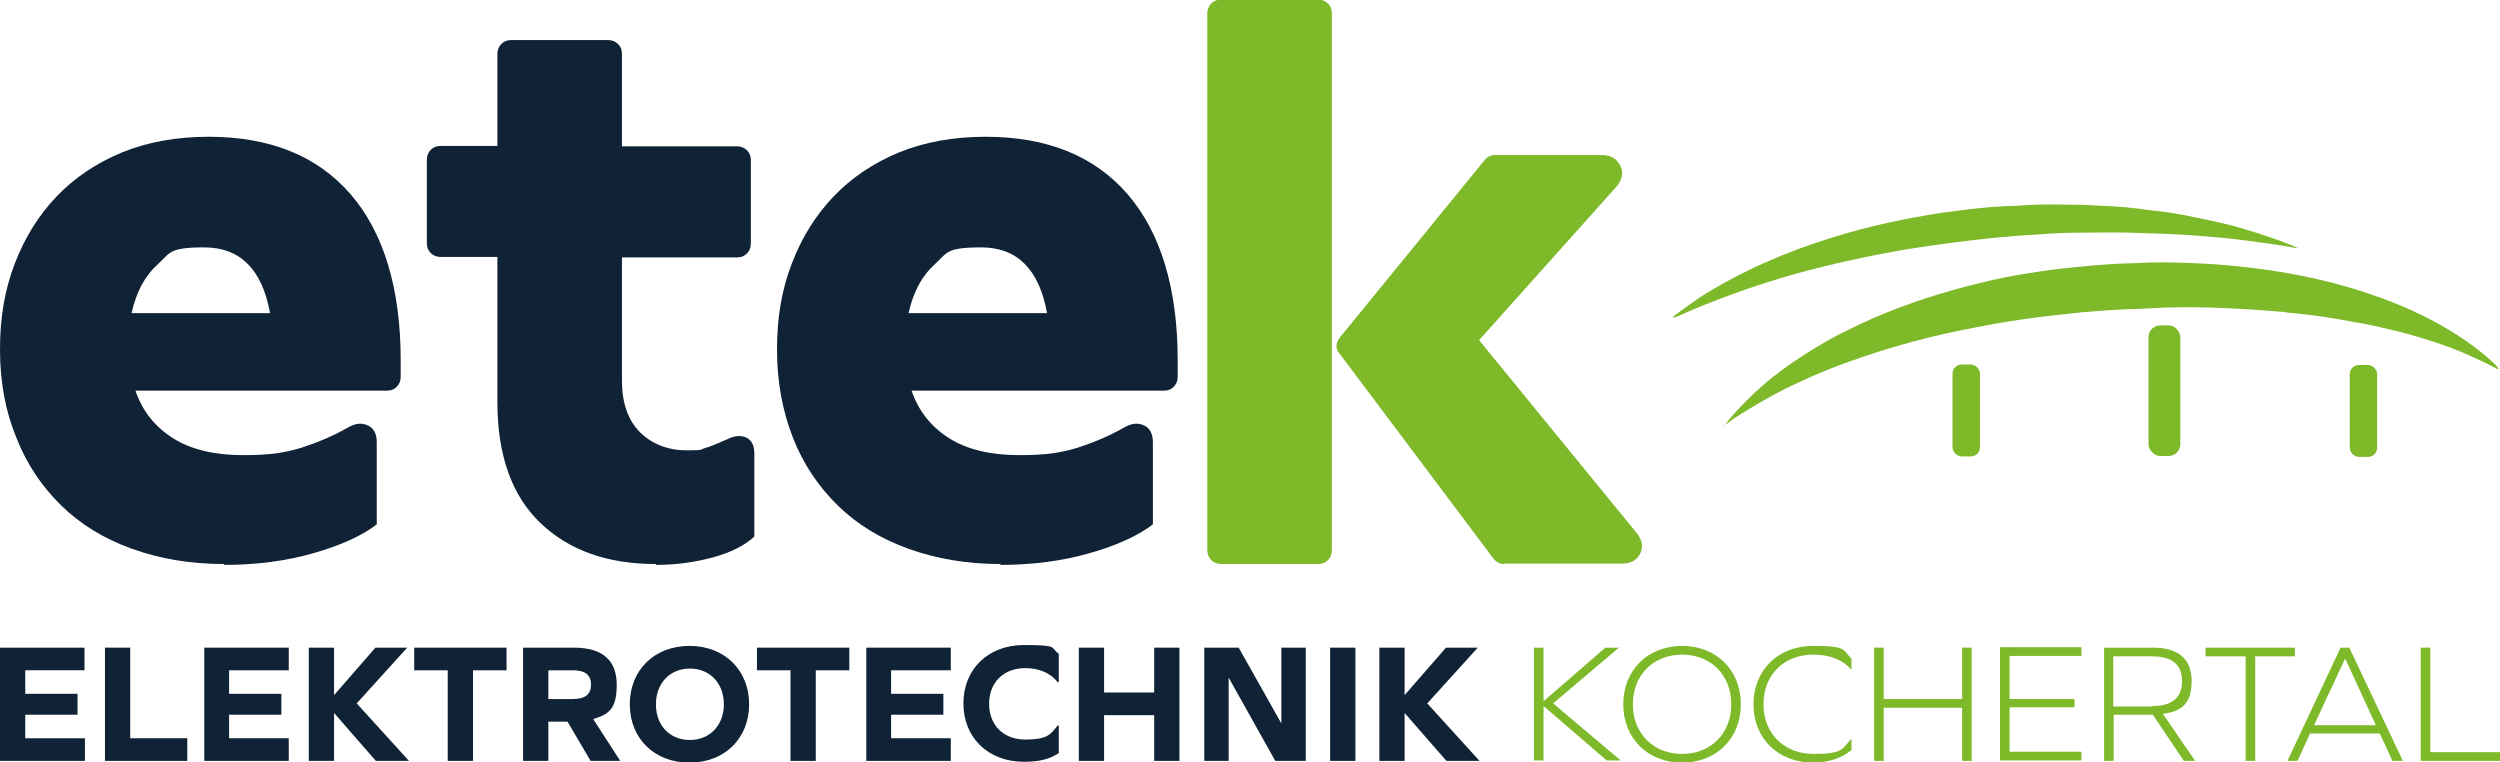
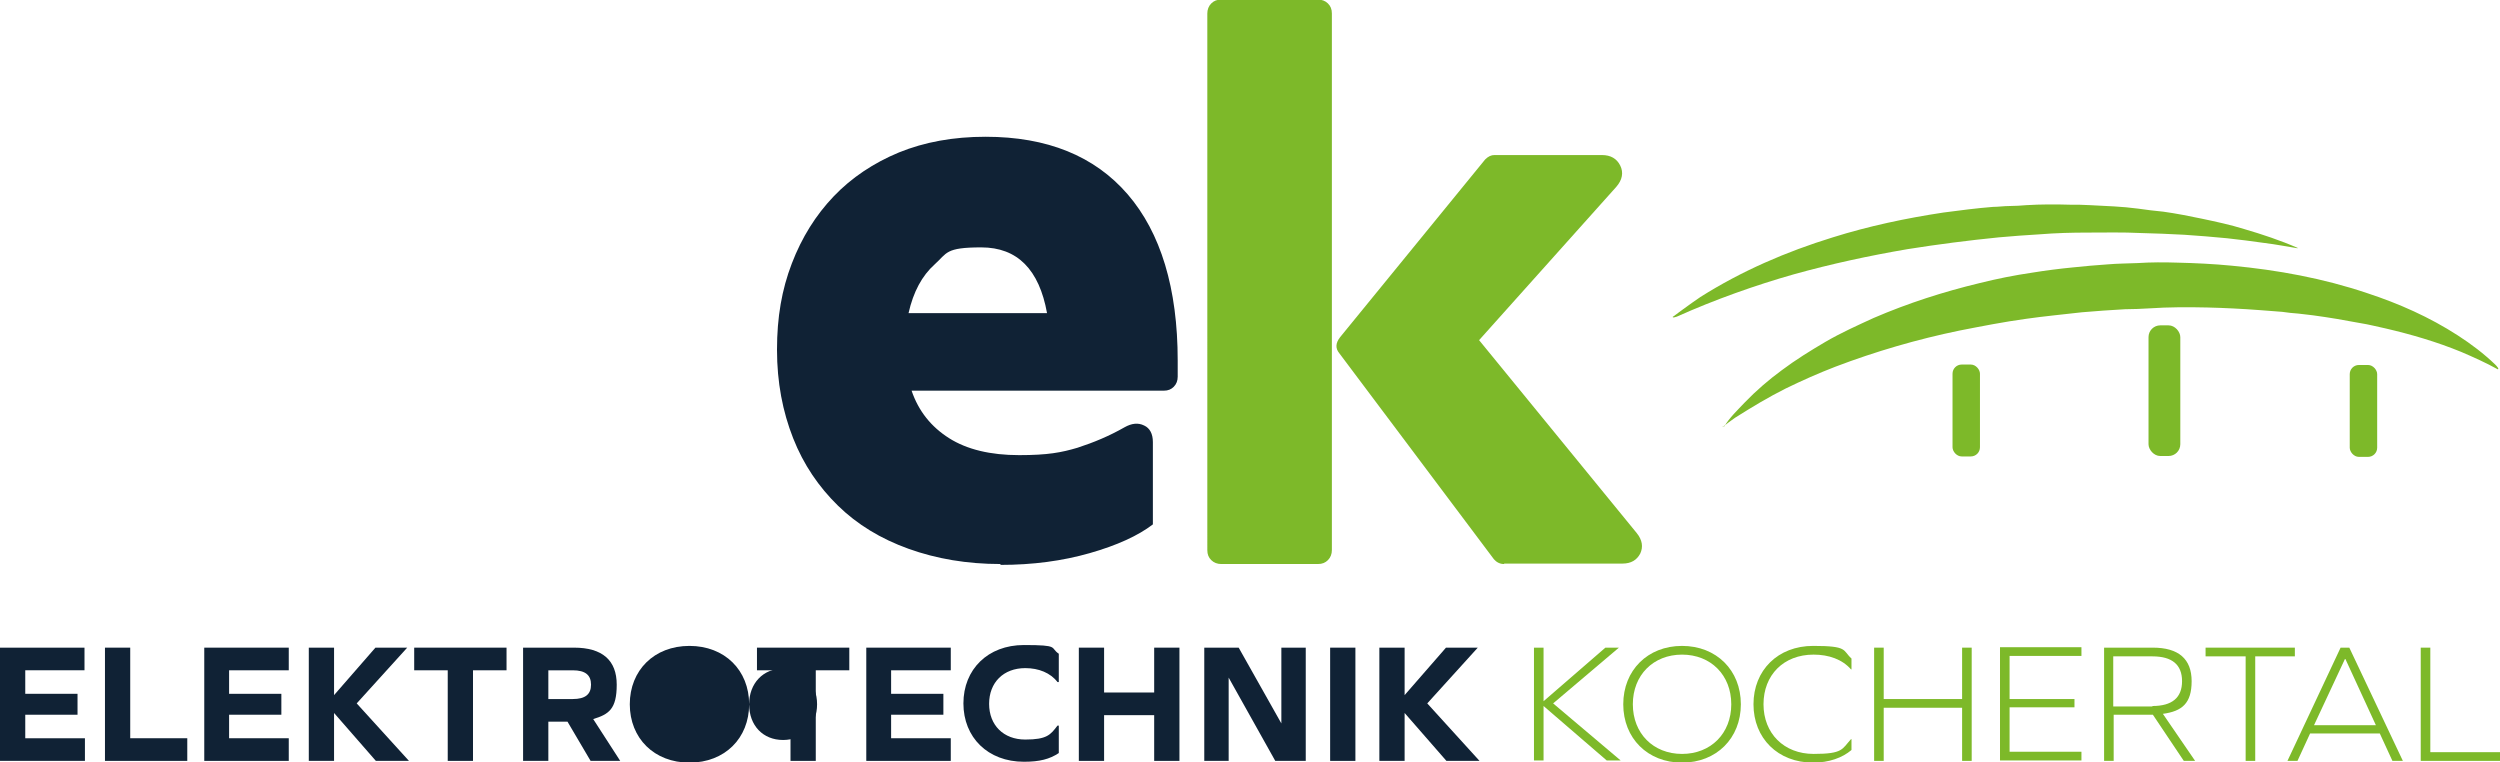
<svg xmlns="http://www.w3.org/2000/svg" version="1.1" viewBox="0 0 574 175">
  <defs>
    <style>
      .cls-1 {
        fill: #102235;
      }

      .cls-2 {
        fill: #7db929;
      }
    </style>
  </defs>
  <g>
    <g id="Ebene_1">
      <g>
-         <path class="cls-1" d="M51.4,129.5c-7.7,0-14.7-1.2-21.1-3.5-6.4-2.3-11.8-5.6-16.2-9.9-4.4-4.3-7.9-9.4-10.3-15.5C1.3,94.6,0,87.8,0,80.3s1.1-13.8,3.4-19.8c2.3-6,5.5-11.1,9.6-15.4,4.1-4.3,9.2-7.7,15-10.1,5.9-2.4,12.5-3.6,19.9-3.6,14.1,0,25,4.4,32.6,13.2,7.6,8.8,11.5,21.6,11.5,38.2v3.7c0,.9-.3,1.7-.9,2.3-.6.6-1.3.9-2.3.9H31.1c1.6,4.7,4.5,8.3,8.6,10.9,4.1,2.6,9.5,3.9,16.1,3.9s9.7-.6,13.4-1.7c3.7-1.2,7.3-2.7,10.8-4.7,1.6-.9,3.1-1.1,4.5-.4,1.3.6,2,1.9,2,3.8v18.9c-3.4,2.6-8.2,4.8-14.5,6.6-6.3,1.8-13.1,2.7-20.5,2.7ZM62,71.9c-1.8-10-6.8-15.1-15.1-15.1s-7.8,1.3-10.7,3.9c-2.9,2.6-4.9,6.3-6,11.2h31.7Z" />
-         <path class="cls-1" d="M150.6,129.5c-11.1,0-19.9-3.1-26.5-9.4-6.6-6.3-9.9-15.6-9.9-27.8v-33.3h-13c-.9,0-1.7-.3-2.3-.9-.6-.6-.9-1.3-.9-2.3v-19.1c0-.9.3-1.7.9-2.3.6-.6,1.3-.9,2.3-.9h13V12.4c0-.9.3-1.7.9-2.3s1.3-.9,2.3-.9h22.2c.9,0,1.7.3,2.3.9.6.6.9,1.3.9,2.3v21.2h26.4c.9,0,1.7.3,2.3.9.6.6.9,1.3.9,2.3v19.1c0,.9-.3,1.7-.9,2.3-.6.6-1.3.9-2.3.9h-26.4v28.2c0,5.3,1.4,9.2,4.2,12,2.8,2.7,6.4,4.1,10.7,4.1s2.9-.2,4.1-.5,3-1.1,5.3-2.1c1.6-.8,3.1-.9,4.3-.3,1.2.6,1.8,1.8,1.8,3.6v19.1c-2.3,2.1-5.5,3.7-9.6,4.8-4.1,1.1-8.4,1.7-13,1.7Z" />
        <path class="cls-1" d="M229.7,129.5c-7.7,0-14.7-1.2-21.1-3.5-6.4-2.3-11.8-5.6-16.2-9.9-4.4-4.3-7.9-9.4-10.3-15.5-2.4-6.1-3.7-12.8-3.7-20.3s1.1-13.8,3.4-19.8c2.3-6,5.5-11.1,9.6-15.4,4.1-4.3,9.2-7.7,15-10.1,5.9-2.4,12.5-3.6,19.9-3.6,14.1,0,25,4.4,32.6,13.2,7.6,8.8,11.5,21.6,11.5,38.2v3.7c0,.9-.3,1.7-.9,2.3-.6.6-1.3.9-2.3.9h-57.9c1.6,4.7,4.5,8.3,8.6,10.9,4.1,2.6,9.5,3.9,16.1,3.9s9.7-.6,13.4-1.7c3.7-1.2,7.3-2.7,10.8-4.7,1.6-.9,3.1-1.1,4.5-.4,1.3.6,2,1.9,2,3.8v18.9c-3.4,2.6-8.2,4.8-14.5,6.6-6.3,1.8-13.1,2.7-20.5,2.7ZM240.4,71.9c-1.8-10-6.8-15.1-15.1-15.1s-7.8,1.3-10.7,3.9c-2.9,2.6-4.9,6.3-6,11.2h31.7Z" />
      </g>
      <path class="cls-2" d="M280.4,129.5c-.9,0-1.7-.3-2.3-.9-.6-.6-.9-1.3-.9-2.3V3.1c0-.9.3-1.7.9-2.3.6-.6,1.3-.9,2.3-.9h22.2c.9,0,1.7.3,2.3.9.6.6.9,1.3.9,2.3v123.2c0,.9-.3,1.7-.9,2.3-.6.6-1.3.9-2.3.9h-22.2ZM345.3,129.5c-.9,0-1.7-.4-2.3-1.1l-35.5-47.3c-.9-1.1-.9-2.3.2-3.7l33.3-40.8c.7-.7,1.4-1,2.1-1h24.7c2,0,3.4.8,4.2,2.4.8,1.6.5,3.3-.9,4.9l-31.5,35.2,36.2,44.3c1.3,1.6,1.5,3.2.8,4.7-.8,1.5-2.1,2.3-4.1,2.3h-27.1Z" />
      <g>
        <path class="cls-1" d="M17.8,164.1H5.8v5.4h13.7v5.2H0v-26h19.4v5.2H5.8v5.4h12v4.9Z" />
        <path class="cls-1" d="M24.1,174.7v-26h5.8v20.8h13.1v5.2h-18.9Z" />
        <path class="cls-1" d="M64.6,164.1h-12v5.4h13.7v5.2h-19.4v-26h19.4v5.2h-13.7v5.4h12v4.9Z" />
        <path class="cls-1" d="M76.7,174.7h-5.8v-26h5.8v10.9l9.5-10.9h7.3l-11.6,12.8,12,13.2h-7.6l-9.6-11v11Z" />
        <path class="cls-1" d="M108.6,174.7h-5.8v-20.8h-7.7v-5.2h21.2v5.2h-7.7v20.8Z" />
        <path class="cls-1" d="M125.9,174.7h-5.8v-26h11.7c6.5,0,9.8,2.9,9.8,8.5s-1.8,6.8-5.4,7.9l6.2,9.6h-6.8l-5.3-9h-4.4v9ZM131.5,160.5c2.9,0,4.2-1.1,4.2-3.3s-1.3-3.3-4.2-3.3h-5.6v6.6h5.6Z" />
-         <path class="cls-1" d="M172,161.7c0,7.8-5.6,13.4-13.7,13.4s-13.7-5.6-13.7-13.4,5.6-13.4,13.7-13.4,13.7,5.6,13.7,13.4ZM150.6,161.7c0,4.9,3.2,8.2,7.8,8.2s7.8-3.4,7.8-8.2-3.2-8.2-7.8-8.2-7.8,3.4-7.8,8.2Z" />
+         <path class="cls-1" d="M172,161.7c0,7.8-5.6,13.4-13.7,13.4s-13.7-5.6-13.7-13.4,5.6-13.4,13.7-13.4,13.7,5.6,13.7,13.4Zc0,4.9,3.2,8.2,7.8,8.2s7.8-3.4,7.8-8.2-3.2-8.2-7.8-8.2-7.8,3.4-7.8,8.2Z" />
        <path class="cls-1" d="M187.3,174.7h-5.8v-20.8h-7.7v-5.2h21.2v5.2h-7.7v20.8Z" />
        <path class="cls-1" d="M216.6,164.1h-12v5.4h13.7v5.2h-19.4v-26h19.4v5.2h-13.7v5.4h12v4.9Z" />
        <path class="cls-1" d="M243.1,150.3v6.3h-.3c-1.6-2.1-4.3-3.2-7.4-3.2-5,0-8.3,3.3-8.3,8.2s3.3,8.2,8.3,8.2,5.8-1.1,7.4-3.2h.3v6.3c-2.1,1.4-4.4,2-8,2-8.3,0-13.9-5.6-13.9-13.4s5.6-13.4,13.9-13.4,5.9.6,8,2Z" />
        <path class="cls-1" d="M265,174.7v-10.5h-11.5v10.5h-5.8v-26h5.8v10.3h11.5v-10.3h5.8v26h-5.8Z" />
        <path class="cls-1" d="M282.1,155.4h0v19.3h-5.6v-26h7.9l9.8,17.4h0v-17.4h5.6v26h-7l-10.8-19.3Z" />
        <path class="cls-1" d="M305.4,148.7h5.8v26h-5.8v-26Z" />
        <path class="cls-1" d="M322.5,174.7h-5.8v-26h5.8v10.9l9.5-10.9h7.3l-11.6,12.8,12,13.2h-7.6l-9.6-11v11Z" />
        <path class="cls-2" d="M352.2,174.7v-26h2.2v12.3l14.2-12.3h3.1l-15.1,12.8,15.5,13.1h-3.2l-14.5-12.5v12.5h-2.2Z" />
        <path class="cls-2" d="M399.7,161.7c0,7.8-5.6,13.4-13.5,13.4s-13.5-5.6-13.5-13.4,5.6-13.4,13.5-13.4,13.5,5.6,13.5,13.4ZM374.9,161.7c0,6.7,4.7,11.4,11.3,11.4s11.3-4.7,11.3-11.4-4.7-11.4-11.3-11.4-11.3,4.7-11.3,11.4Z" />
        <path class="cls-2" d="M425.1,151.2v2.5h-.1c-2-2.3-5.1-3.4-8.6-3.4-6.9,0-11.5,4.7-11.5,11.4s4.7,11.4,11.5,11.4,6.5-1.1,8.6-3.4h.1v2.5c-2.1,1.8-5.2,2.9-8.8,2.9-8.1,0-13.7-5.6-13.7-13.4s5.6-13.4,13.7-13.4,6.7,1,8.8,2.9Z" />
        <path class="cls-2" d="M450.5,174.7v-12.2h-18v12.2h-2.2v-26h2.2v11.8h18v-11.8h2.2v26h-2.2Z" />
        <path class="cls-2" d="M476.3,162.4h-14.9v10.2h16.5v2h-18.7v-26h18.7v2h-16.5v9.9h14.9v2Z" />
        <path class="cls-2" d="M483.1,174.7v-26h11.2c5.9,0,8.9,2.6,8.9,7.7s-2.2,6.9-6.6,7.5l7.4,10.8h-2.6l-7.1-10.6h-9v10.6h-2.2ZM494.2,162.1c4.5,0,6.8-1.9,6.8-5.7s-2.3-5.7-6.8-5.7h-9v11.5h9Z" />
        <path class="cls-2" d="M515.6,174.7v-24h-9.2v-2h20.5v2h-9.1v24h-2.2Z" />
        <path class="cls-2" d="M546.4,168.4h-16l-2.9,6.3h-2.3l12.2-26h2l12.3,26h-2.4l-2.9-6.3ZM538.4,151.3l-7.1,15.2h14.2l-7-15.2h0Z" />
        <path class="cls-2" d="M555.8,174.7v-26h2.2v24h16v2h-18.2Z" />
      </g>
      <g>
        <rect class="cls-2" x="448.3" y="83.7" width="6.3" height="21.1" rx="2.1" ry="2.1" />
        <g>
          <path class="cls-2" d="M395.9,97.9c1.2-2,3-3.7,4.7-5.5,2.6-2.7,5.5-5.2,8.5-7.4,3.2-2.4,6.6-4.5,10-6.5,3.6-2.1,7.4-3.8,11.1-5.5,7.9-3.4,16-6,24.3-8,4-1,8-1.8,12.1-2.4,3.1-.5,6.2-.9,9.3-1.2,2.7-.3,5.3-.5,8-.7,2.3-.2,4.6-.2,6.9-.3,3.1-.2,6.1-.2,9.1-.1,4.2.1,8.4.3,12.5.7,10.6,1,21,2.9,31.1,6.3,7.3,2.4,14.3,5.5,20.8,9.7,3.1,2,6,4.2,8.6,6.7.1.1.5.5.6.7.1.2.2.3,0,.4-2.7-1.5-5.6-2.8-8.4-4-5.6-2.3-11.4-4-17.4-5.4-1.9-.4-3.8-.9-5.7-1.2-3.7-.7-7.2-1.3-10.9-1.8-1.1-.1-2.3-.3-3.4-.4-1.3-.1-2.4-.2-3.7-.4-1.7-.1-3.5-.3-5.2-.4-4-.3-8-.5-12-.6-4.4-.1-8.9-.1-13.3.2-1.9.1-3.6.2-5.6.2-3.3.2-6.6.4-9.9.7-4.3.5-8.6.9-12.8,1.5-5.1.7-10.2,1.7-15.3,2.7-9.7,2-19.3,4.8-28.5,8.3-3.9,1.5-7.7,3.2-11.4,5-4,2-7.8,4.3-11.6,6.7-.9.6-2.2,1.6-2.7,2s0-.1,0-.1Z" />
          <path class="cls-2" d="M384,72.8c0,0,4.3-3.2,6.4-4.6,9.5-6,19.7-10.4,30.4-13.7,8.3-2.6,16.8-4.4,25.4-5.7,3.8-.5,7.6-1,11.4-1.3,1.2,0,2.5-.2,3.8-.2,1.3,0,2.6-.1,3.9-.2,3.3-.2,6.7-.2,10-.1,1.5,0,3,0,4.5.1,3.7.2,7.4.3,11.1.8,1.9.3,3.9.5,5.8.7,2.9.4,5.9,1,8.8,1.6,3.3.7,6.6,1.4,9.8,2.4,4.1,1.2,8.3,2.6,12.2,4.3,0,0,.1,0,0,.1-2.5-.4-5-.9-7.5-1.2-2.9-.4-5.8-.8-8.7-1.1-3.3-.3-6.5-.6-9.8-.8-3.4-.2-6.7-.3-10.1-.4-4-.2-8-.1-12-.1-3.7,0-7.4.1-11.1.4-3.1.2-6.3.4-9.4.7-7,.7-14,1.6-20.9,2.7-8.8,1.5-17.6,3.4-26.2,5.8-8.8,2.5-18.1,5.8-26.8,9.7-.2.1-1,.3-.9.1Z" />
          <rect class="cls-2" x="539.5" y="83.8" width="6.3" height="21.1" rx="2.1" ry="2.1" />
          <rect class="cls-2" x="493.3" y="74.7" width="7.3" height="30" rx="2.7" ry="2.7" />
        </g>
      </g>
    </g>
  </g>
</svg>